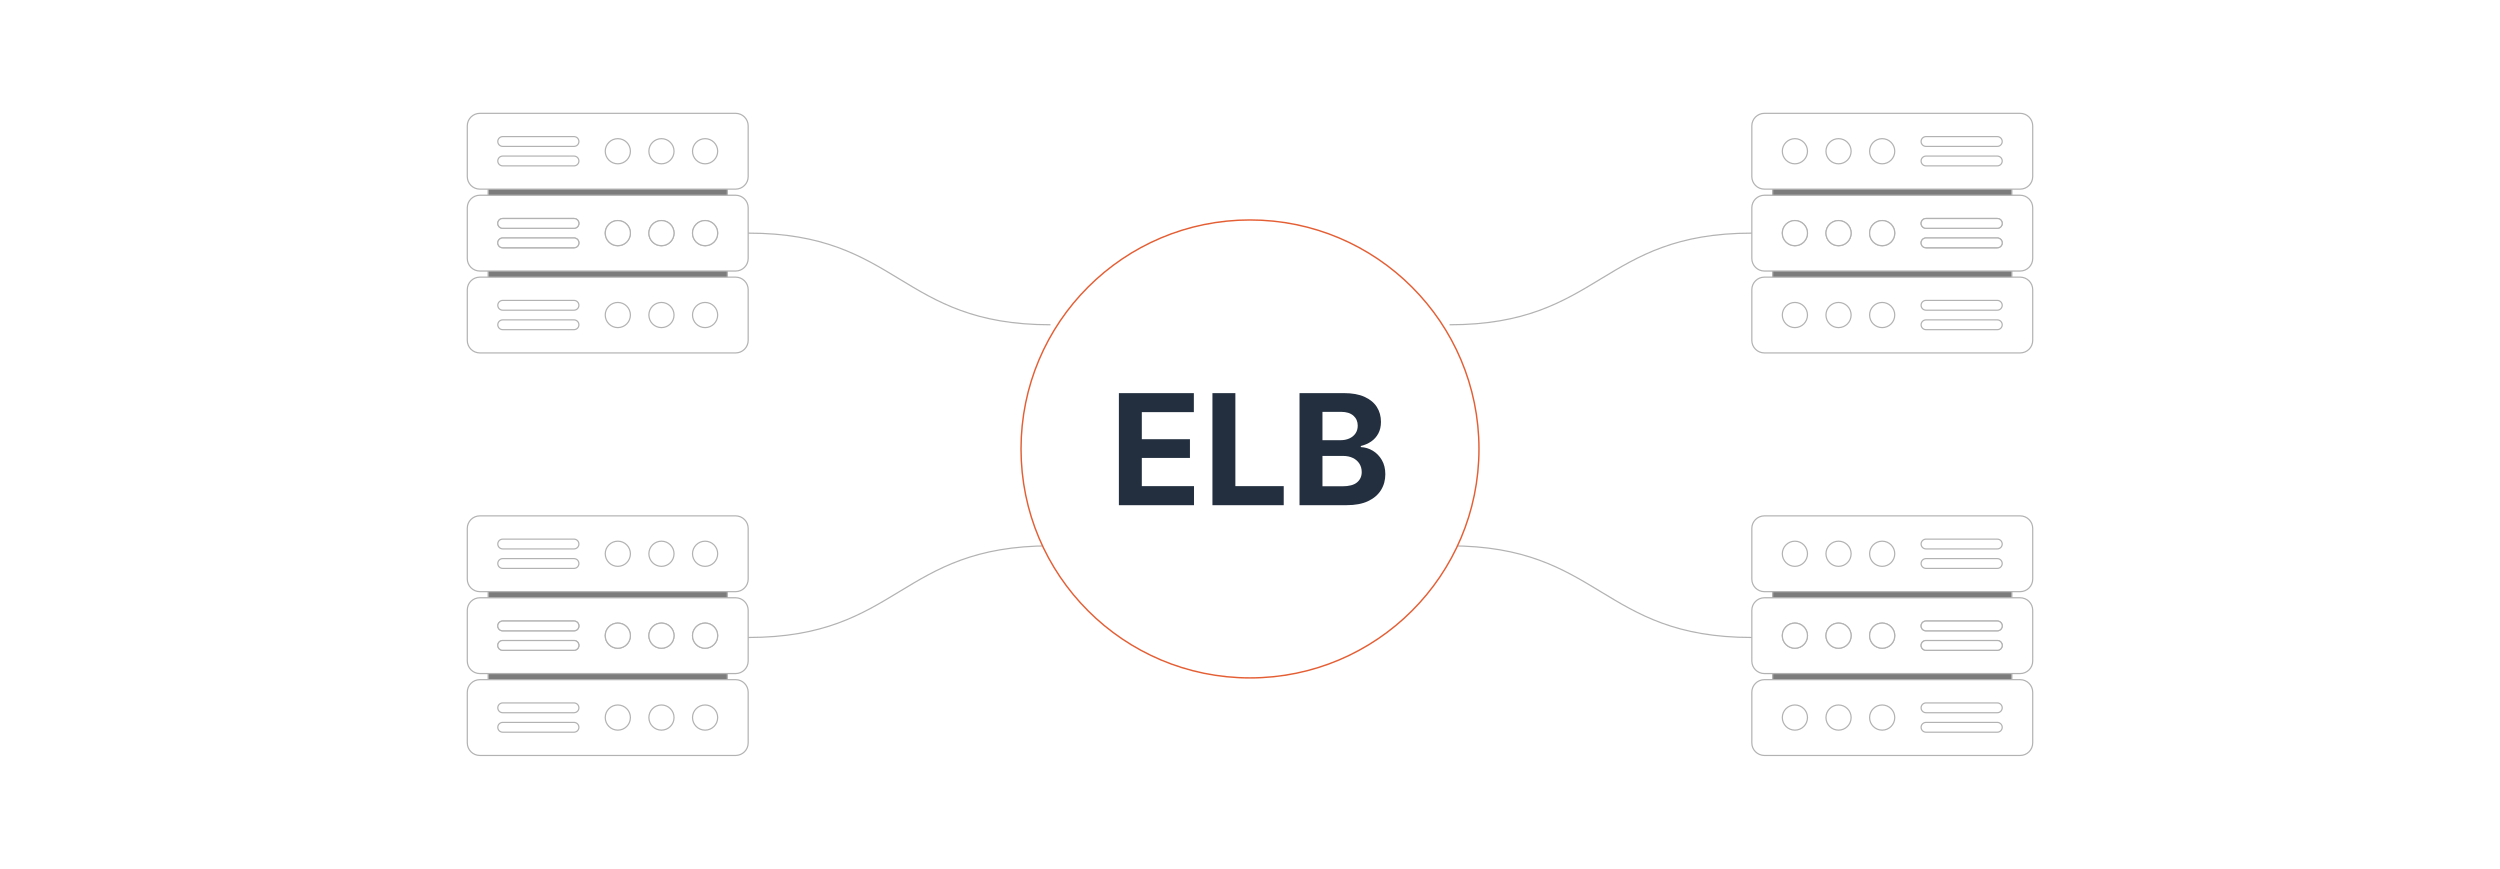
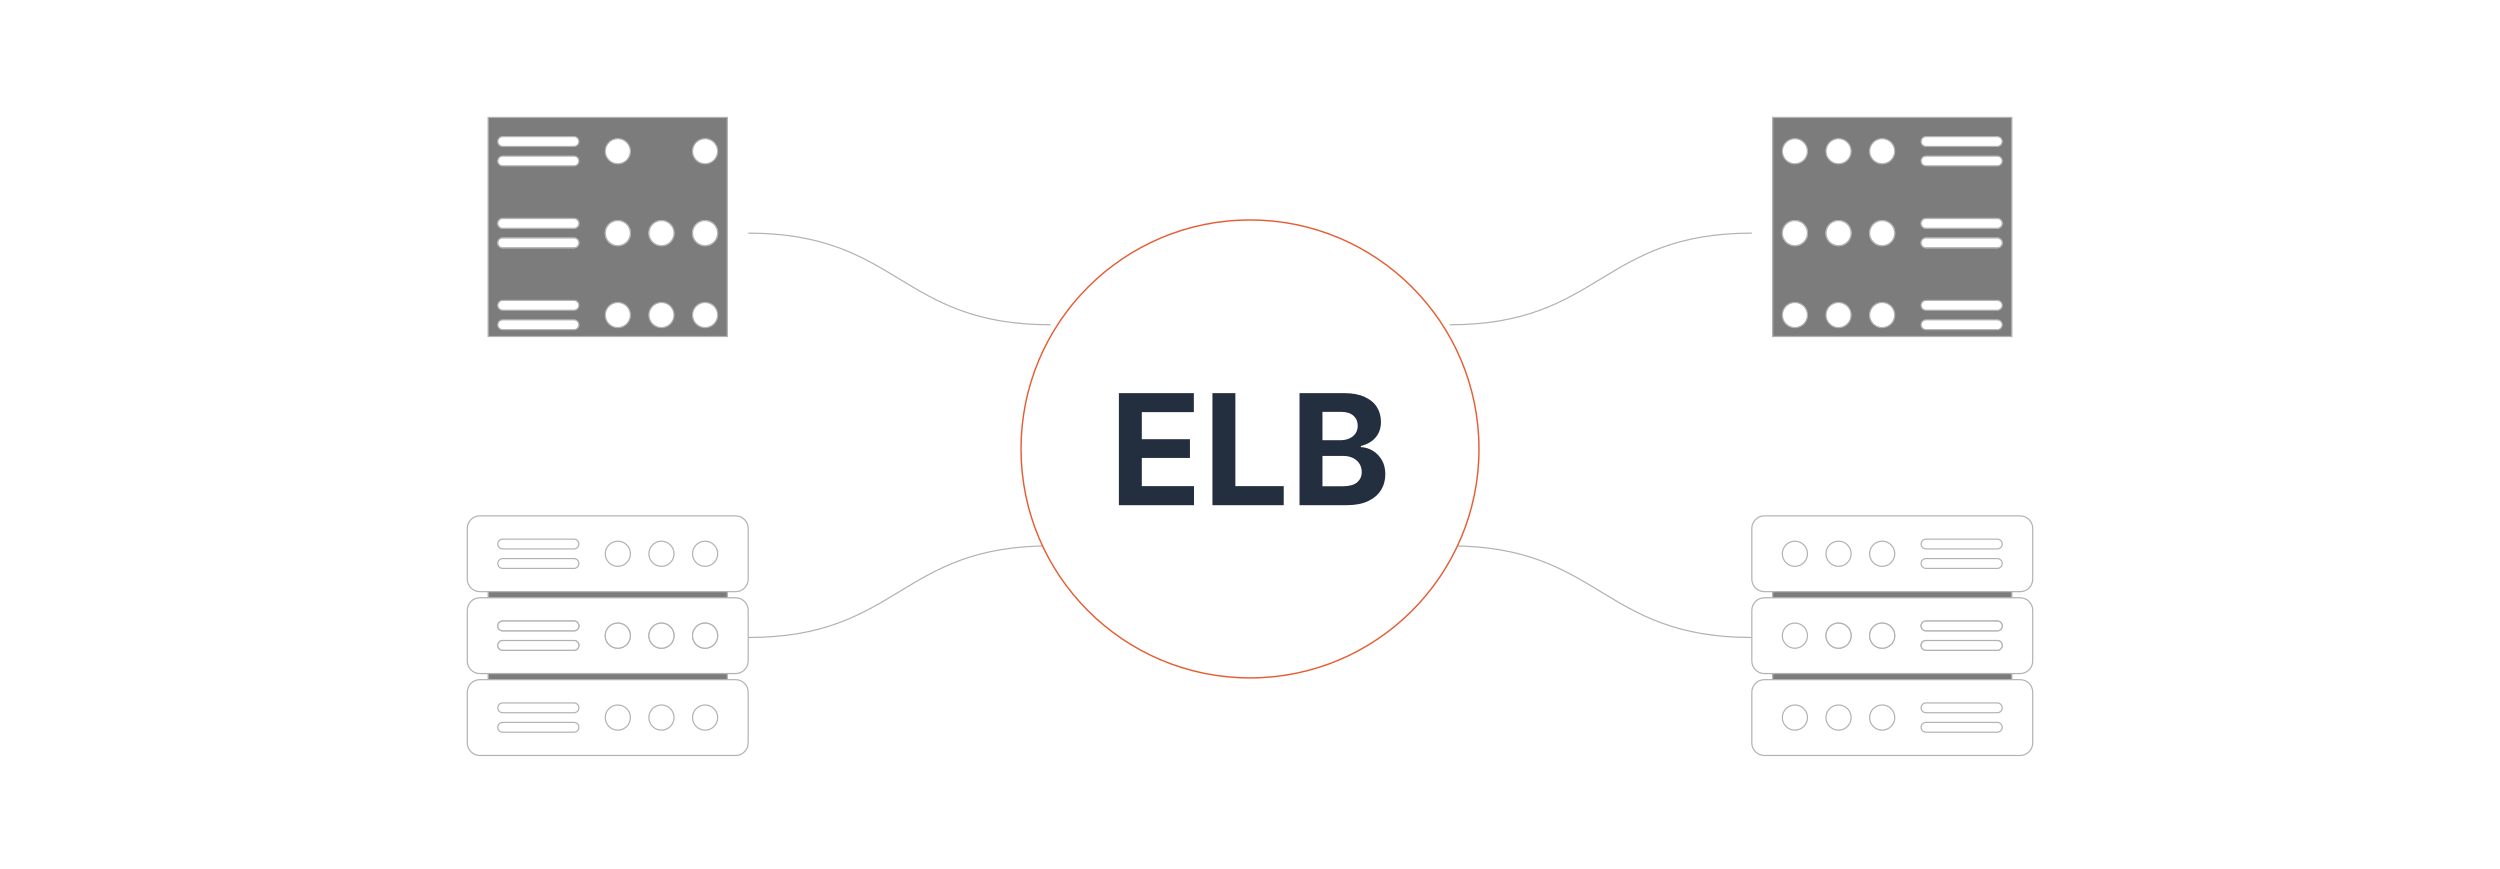
<svg xmlns="http://www.w3.org/2000/svg" id="_04-Optimizes-Traffic-Distribution-using-ELB" viewBox="0 0 860 298.867">
  <defs>
    <filter id="drop-shadow-1" filterUnits="userSpaceOnUse">
      <feOffset dx="0" dy="5" />
      <feGaussianBlur result="blur" stdDeviation="4" />
      <feFlood flood-color="#333" flood-opacity=".09" />
      <feComposite in2="blur" operator="in" />
      <feComposite in="SourceGraphic" />
    </filter>
  </defs>
  <path d="M167.922,40.399h82.276v75.359h-82.276V40.399Z" fill="#7c7c7c" stroke="#b2b2b2" stroke-miterlimit="10" stroke-width=".42" />
-   <path d="M253.052,65.061h-87.985c-2.386,0-4.32-1.934-4.32-4.32v-17.431c0-2.386,1.934-4.32,4.32-4.32h87.985c2.386,0,4.32,1.934,4.32,4.32v17.431c0,2.386-1.934,4.32-4.32,4.32ZM253.052,121.406h-87.985c-2.386,0-4.32-1.934-4.32-4.32v-17.431c0-2.386,1.934-4.32,4.32-4.32h87.985c2.386,0,4.32,1.934,4.32,4.32v17.431c0,2.386-1.934,4.32-4.32,4.32ZM201.696,67.163h51.356c2.386,0,4.32,1.934,4.32,4.32v17.431c0,2.386-1.934,4.32-4.32,4.32h-87.985c-2.386,0-4.32-1.934-4.32-4.32v-17.431c0-2.386,1.934-4.32,4.32-4.32h36.629" fill="#fff" stroke="#b2b2b2" stroke-miterlimit="10" stroke-width=".42" />
  <circle cx="242.553" cy="108.371" r="4.327" fill="#fff" stroke="#b2b2b2" stroke-miterlimit="10" stroke-width=".42" />
  <circle cx="227.542" cy="108.371" r="4.327" fill="#fff" stroke="#b2b2b2" stroke-miterlimit="10" stroke-width=".42" />
  <circle cx="212.532" cy="108.371" r="4.327" fill="#fff" stroke="#b2b2b2" stroke-miterlimit="10" stroke-width=".42" />
  <path d="M197.462,106.703h-24.54c-.929,0-1.682-.753-1.682-1.682s.753-1.682,1.682-1.682h24.54c.929,0,1.682.753,1.682,1.682-0.0.929-.753,1.682-1.682,1.682ZM197.462,113.403h-24.54c-.929,0-1.682-.753-1.682-1.682s.753-1.682,1.682-1.682h24.54c.929,0,1.682.753,1.682,1.682-0.0.929-.753,1.682-1.682,1.682Z" fill="#fff" stroke="#b2b2b2" stroke-miterlimit="10" stroke-width=".42" />
  <circle cx="242.553" cy="52.025" r="4.327" fill="#fff" stroke="#b2b2b2" stroke-miterlimit="10" stroke-width=".42" />
-   <circle cx="227.542" cy="52.025" r="4.327" fill="#fff" stroke="#b2b2b2" stroke-miterlimit="10" stroke-width=".42" />
  <circle cx="212.532" cy="52.025" r="4.327" fill="#fff" stroke="#b2b2b2" stroke-miterlimit="10" stroke-width=".42" />
  <path d="M197.462,50.358h-24.54c-.929,0-1.682-.753-1.682-1.682s.753-1.682,1.682-1.682h24.54c.929,0,1.682.753,1.682,1.682-0.0.929-.753,1.682-1.682,1.682ZM197.462,57.057h-24.54c-.929,0-1.682-.753-1.682-1.682s.753-1.682,1.682-1.682h24.54c.929,0,1.682.753,1.682,1.682-0.0.929-.753,1.682-1.682,1.682Z" fill="#fff" stroke="#b2b2b2" stroke-miterlimit="10" stroke-width=".42" />
  <circle cx="242.553" cy="80.198" r="4.327" fill="#fff" stroke="#b2b2b2" stroke-miterlimit="10" stroke-width=".42" />
  <circle cx="227.542" cy="80.198" r="4.327" fill="#fff" stroke="#b2b2b2" stroke-miterlimit="10" stroke-width=".42" />
  <circle cx="212.532" cy="80.198" r="4.327" fill="#fff" stroke="#b2b2b2" stroke-miterlimit="10" stroke-width=".42" />
  <path d="M197.462,78.531h-24.54c-.929,0-1.682-.753-1.682-1.682s.753-1.682,1.682-1.682h24.54c.929,0,1.682.753,1.682,1.682-0.0.929-.753,1.682-1.682,1.682ZM197.462,85.23h-24.54c-.929,0-1.682-.753-1.682-1.682s.753-1.682,1.682-1.682h24.54c.929,0,1.682.753,1.682,1.682-0.0.929-.753,1.682-1.682,1.682Z" fill="#fff" stroke="#b2b2b2" stroke-miterlimit="10" stroke-width=".42" />
  <circle cx="242.553" cy="80.198" r="4.327" fill="#fff" stroke="#b2b2b2" stroke-miterlimit="10" stroke-width=".42" />
  <circle cx="227.542" cy="80.198" r="4.327" fill="#fff" stroke="#b2b2b2" stroke-miterlimit="10" stroke-width=".42" />
  <circle cx="212.532" cy="80.198" r="4.327" fill="#fff" stroke="#b2b2b2" stroke-miterlimit="10" stroke-width=".42" />
  <path d="M197.462,78.531h-24.54c-.929,0-1.682-.753-1.682-1.682s.753-1.682,1.682-1.682h24.54c.929,0,1.682.753,1.682,1.682-0.0.929-.753,1.682-1.682,1.682ZM197.462,85.23h-24.54c-.929,0-1.682-.753-1.682-1.682s.753-1.682,1.682-1.682h24.54c.929,0,1.682.753,1.682,1.682-0.0.929-.753,1.682-1.682,1.682Z" fill="#fff" stroke="#b2b2b2" stroke-miterlimit="10" stroke-width=".42" />
  <path d="M167.922,178.87h82.276v75.359h-82.276v-75.359Z" fill="#7c7c7c" stroke="#b2b2b2" stroke-miterlimit="10" stroke-width=".42" />
  <path d="M253.052,203.531h-87.985c-2.386,0-4.32-1.934-4.32-4.32v-17.431c0-2.386,1.934-4.32,4.32-4.32h87.985c2.386,0,4.32,1.934,4.32,4.32v17.431c0,2.386-1.934,4.32-4.32,4.32ZM253.052,259.877h-87.985c-2.386,0-4.32-1.934-4.32-4.32v-17.431c0-2.386,1.934-4.32,4.32-4.32h87.985c2.386,0,4.32,1.934,4.32,4.32v17.431c0,2.386-1.934,4.32-4.32,4.32ZM201.696,205.634h51.356c2.386,0,4.32,1.934,4.32,4.32v17.431c0,2.386-1.934,4.32-4.32,4.32h-87.985c-2.386,0-4.32-1.934-4.32-4.32v-17.431c0-2.386,1.934-4.32,4.32-4.32h36.629" fill="#fff" stroke="#b2b2b2" stroke-miterlimit="10" stroke-width=".42" />
  <circle cx="242.553" cy="246.842" r="4.327" fill="#fff" stroke="#b2b2b2" stroke-miterlimit="10" stroke-width=".42" />
  <circle cx="227.542" cy="246.842" r="4.327" fill="#fff" stroke="#b2b2b2" stroke-miterlimit="10" stroke-width=".42" />
  <circle cx="212.532" cy="246.842" r="4.327" fill="#fff" stroke="#b2b2b2" stroke-miterlimit="10" stroke-width=".42" />
  <path d="M197.462,245.174h-24.54c-.929,0-1.682-.753-1.682-1.682s.753-1.682,1.682-1.682h24.54c.929,0,1.682.753,1.682,1.682-0.0.929-.753,1.682-1.682,1.682ZM197.462,251.874h-24.54c-.929,0-1.682-.753-1.682-1.682s.753-1.682,1.682-1.682h24.54c.929,0,1.682.753,1.682,1.682-0.0.929-.753,1.682-1.682,1.682Z" fill="#fff" stroke="#b2b2b2" stroke-miterlimit="10" stroke-width=".42" />
  <circle cx="242.553" cy="190.496" r="4.327" fill="#fff" stroke="#b2b2b2" stroke-miterlimit="10" stroke-width=".42" />
  <circle cx="227.542" cy="190.496" r="4.327" fill="#fff" stroke="#b2b2b2" stroke-miterlimit="10" stroke-width=".42" />
  <circle cx="212.532" cy="190.496" r="4.327" fill="#fff" stroke="#b2b2b2" stroke-miterlimit="10" stroke-width=".42" />
  <path d="M197.462,188.828h-24.54c-.929,0-1.682-.753-1.682-1.682s.753-1.682,1.682-1.682h24.54c.929,0,1.682.753,1.682,1.682-0.0.929-.753,1.682-1.682,1.682ZM197.462,195.528h-24.54c-.929,0-1.682-.753-1.682-1.682s.753-1.682,1.682-1.682h24.54c.929,0,1.682.753,1.682,1.682-0.0.929-.753,1.682-1.682,1.682Z" fill="#fff" stroke="#b2b2b2" stroke-miterlimit="10" stroke-width=".42" />
  <circle cx="242.553" cy="218.669" r="4.327" fill="#fff" stroke="#b2b2b2" stroke-miterlimit="10" stroke-width=".42" />
  <circle cx="227.542" cy="218.669" r="4.327" fill="#fff" stroke="#b2b2b2" stroke-miterlimit="10" stroke-width=".42" />
  <circle cx="212.532" cy="218.669" r="4.327" fill="#fff" stroke="#b2b2b2" stroke-miterlimit="10" stroke-width=".42" />
  <path d="M197.462,217.001h-24.54c-.929,0-1.682-.753-1.682-1.682s.753-1.682,1.682-1.682h24.54c.929,0,1.682.753,1.682,1.682-0.0.929-.753,1.682-1.682,1.682ZM197.462,223.701h-24.54c-.929,0-1.682-.753-1.682-1.682s.753-1.682,1.682-1.682h24.54c.929,0,1.682.753,1.682,1.682-0.0.929-.753,1.682-1.682,1.682Z" fill="#fff" stroke="#b2b2b2" stroke-miterlimit="10" stroke-width=".42" />
  <circle cx="242.553" cy="218.669" r="4.327" fill="#fff" stroke="#b2b2b2" stroke-miterlimit="10" stroke-width=".42" />
  <circle cx="227.542" cy="218.669" r="4.327" fill="#fff" stroke="#b2b2b2" stroke-miterlimit="10" stroke-width=".42" />
  <circle cx="212.532" cy="218.669" r="4.327" fill="#fff" stroke="#b2b2b2" stroke-miterlimit="10" stroke-width=".42" />
  <path d="M197.462,217.001h-24.54c-.929,0-1.682-.753-1.682-1.682s.753-1.682,1.682-1.682h24.54c.929,0,1.682.753,1.682,1.682-0.0.929-.753,1.682-1.682,1.682ZM197.462,223.701h-24.54c-.929,0-1.682-.753-1.682-1.682s.753-1.682,1.682-1.682h24.54c.929,0,1.682.753,1.682,1.682-0.0.929-.753,1.682-1.682,1.682Z" fill="#fff" stroke="#b2b2b2" stroke-miterlimit="10" stroke-width=".42" />
  <path d="M257.372,80.198c51.99,0,51.99,31.523,103.979,31.523" fill="none" stroke="#b2b2b2" stroke-miterlimit="10" stroke-width=".42" />
  <path d="M361.351,187.77c-51.99,0-51.99,31.523-103.979,31.523" fill="none" stroke="#b2b2b2" stroke-miterlimit="10" stroke-width=".42" />
  <path d="M692.078,40.399h-82.276s0,75.359,0,75.359h82.276s0-75.359,0-75.359Z" fill="#7c7c7c" stroke="#b2b2b2" stroke-miterlimit="10" stroke-width=".42" />
-   <path d="M602.628,60.741v-17.431c0-2.386,1.934-4.32,4.32-4.32h87.985c2.386,0,4.32,1.934,4.32,4.32v17.431c0,2.386-1.934,4.32-4.32,4.32h-87.985c-2.386,0-4.32-1.934-4.32-4.32ZM602.628,117.087v-17.431c0-2.386,1.934-4.32,4.32-4.32h87.985c2.386,0,4.32,1.934,4.32,4.32v17.431c0,2.386-1.934,4.32-4.32,4.32h-87.985c-2.386,0-4.32-1.934-4.32-4.32ZM658.304,67.163h36.629c2.386,0,4.32,1.934,4.32,4.32v17.431c0,2.386-1.934,4.32-4.32,4.32h-87.985c-2.386,0-4.32-1.934-4.32-4.32v-17.431c0-2.386,1.934-4.32,4.32-4.32h51.356" fill="#fff" stroke="#b2b2b2" stroke-miterlimit="10" stroke-width=".42" />
  <circle cx="617.447" cy="108.371" r="4.327" fill="#fff" stroke="#b2b2b2" stroke-miterlimit="10" stroke-width=".42" />
  <circle cx="632.458" cy="108.371" r="4.327" fill="#fff" stroke="#b2b2b2" stroke-miterlimit="10" stroke-width=".42" />
  <circle cx="647.468" cy="108.371" r="4.327" fill="#fff" stroke="#b2b2b2" stroke-miterlimit="10" stroke-width=".42" />
  <path d="M660.856,105.022c0-.929.753-1.682,1.682-1.682h24.54c.929,0,1.682.753,1.682,1.682s-.753,1.682-1.682,1.682h-24.54c-.929,0-1.682-.753-1.682-1.682ZM660.856,111.721c0-.929.753-1.682,1.682-1.682h24.54c.929,0,1.682.753,1.682,1.682s-.753,1.682-1.682,1.682h-24.54c-.929,0-1.682-.753-1.682-1.682Z" fill="#fff" stroke="#b2b2b2" stroke-miterlimit="10" stroke-width=".42" />
  <circle cx="617.447" cy="52.025" r="4.327" fill="#fff" stroke="#b2b2b2" stroke-miterlimit="10" stroke-width=".42" />
  <circle cx="632.458" cy="52.025" r="4.327" fill="#fff" stroke="#b2b2b2" stroke-miterlimit="10" stroke-width=".42" />
  <circle cx="647.468" cy="52.025" r="4.327" fill="#fff" stroke="#b2b2b2" stroke-miterlimit="10" stroke-width=".42" />
  <path d="M660.856,48.676c0-.929.753-1.682,1.682-1.682h24.54c.929,0,1.682.753,1.682,1.682s-.753,1.682-1.682,1.682h-24.54c-.929,0-1.682-.753-1.682-1.682ZM660.856,55.375c0-.929.753-1.682,1.682-1.682h24.54c.929,0,1.682.753,1.682,1.682s-.753,1.682-1.682,1.682h-24.54c-.929,0-1.682-.753-1.682-1.682Z" fill="#fff" stroke="#b2b2b2" stroke-miterlimit="10" stroke-width=".42" />
  <circle cx="617.447" cy="80.198" r="4.327" fill="#fff" stroke="#b2b2b2" stroke-miterlimit="10" stroke-width=".42" />
  <circle cx="632.458" cy="80.198" r="4.327" fill="#fff" stroke="#b2b2b2" stroke-miterlimit="10" stroke-width=".42" />
  <circle cx="647.468" cy="80.198" r="4.327" fill="#fff" stroke="#b2b2b2" stroke-miterlimit="10" stroke-width=".42" />
  <path d="M660.856,76.849c0-.929.753-1.682,1.682-1.682h24.54c.929,0,1.682.753,1.682,1.682s-.753,1.682-1.682,1.682h-24.54c-.929,0-1.682-.753-1.682-1.682ZM660.856,83.548c0-.929.753-1.682,1.682-1.682h24.54c.929,0,1.682.753,1.682,1.682s-.753,1.682-1.682,1.682h-24.54c-.929,0-1.682-.753-1.682-1.682Z" fill="#fff" stroke="#b2b2b2" stroke-miterlimit="10" stroke-width=".42" />
  <circle cx="617.447" cy="80.198" r="4.327" fill="#fff" stroke="#b2b2b2" stroke-miterlimit="10" stroke-width=".42" />
  <circle cx="632.458" cy="80.198" r="4.327" fill="#fff" stroke="#b2b2b2" stroke-miterlimit="10" stroke-width=".42" />
  <circle cx="647.468" cy="80.198" r="4.327" fill="#fff" stroke="#b2b2b2" stroke-miterlimit="10" stroke-width=".42" />
  <path d="M660.856,76.849c0-.929.753-1.682,1.682-1.682h24.54c.929,0,1.682.753,1.682,1.682s-.753,1.682-1.682,1.682h-24.54c-.929,0-1.682-.753-1.682-1.682ZM660.856,83.548c0-.929.753-1.682,1.682-1.682h24.54c.929,0,1.682.753,1.682,1.682s-.753,1.682-1.682,1.682h-24.54c-.929,0-1.682-.753-1.682-1.682Z" fill="#fff" stroke="#b2b2b2" stroke-miterlimit="10" stroke-width=".42" />
  <path d="M692.078,178.87h-82.276s0,75.359,0,75.359h82.276s0-75.359,0-75.359Z" fill="#7c7c7c" stroke="#b2b2b2" stroke-miterlimit="10" stroke-width=".42" />
  <path d="M602.628,199.211v-17.431c0-2.386,1.934-4.32,4.32-4.32h87.985c2.386,0,4.32,1.934,4.32,4.32v17.431c0,2.386-1.934,4.32-4.32,4.32h-87.985c-2.386,0-4.32-1.934-4.32-4.32ZM602.628,255.557v-17.431c0-2.386,1.934-4.32,4.32-4.32h87.985c2.386,0,4.32,1.934,4.32,4.32v17.431c0,2.386-1.934,4.32-4.32,4.32h-87.985c-2.386,0-4.32-1.934-4.32-4.32ZM658.304,205.634h36.629c2.386,0,4.32,1.934,4.32,4.32v17.431c0,2.386-1.934,4.32-4.32,4.32h-87.985c-2.386,0-4.32-1.934-4.32-4.32v-17.431c0-2.386,1.934-4.32,4.32-4.32h51.356" fill="#fff" stroke="#b2b2b2" stroke-miterlimit="10" stroke-width=".42" />
  <circle cx="617.447" cy="246.842" r="4.327" fill="#fff" stroke="#b2b2b2" stroke-miterlimit="10" stroke-width=".42" />
  <circle cx="632.458" cy="246.842" r="4.327" fill="#fff" stroke="#b2b2b2" stroke-miterlimit="10" stroke-width=".42" />
  <circle cx="647.468" cy="246.842" r="4.327" fill="#fff" stroke="#b2b2b2" stroke-miterlimit="10" stroke-width=".42" />
  <path d="M660.856,243.492c0-.929.753-1.682,1.682-1.682h24.54c.929,0,1.682.753,1.682,1.682s-.753,1.682-1.682,1.682h-24.54c-.929,0-1.682-.753-1.682-1.682ZM660.856,250.192c0-.929.753-1.682,1.682-1.682h24.54c.929,0,1.682.753,1.682,1.682s-.753,1.682-1.682,1.682h-24.54c-.929,0-1.682-.753-1.682-1.682Z" fill="#fff" stroke="#b2b2b2" stroke-miterlimit="10" stroke-width=".42" />
  <circle cx="617.447" cy="190.496" r="4.327" fill="#fff" stroke="#b2b2b2" stroke-miterlimit="10" stroke-width=".42" />
  <circle cx="632.458" cy="190.496" r="4.327" fill="#fff" stroke="#b2b2b2" stroke-miterlimit="10" stroke-width=".42" />
  <circle cx="647.468" cy="190.496" r="4.327" fill="#fff" stroke="#b2b2b2" stroke-miterlimit="10" stroke-width=".42" />
  <path d="M660.856,187.146c0-.929.753-1.682,1.682-1.682h24.54c.929,0,1.682.753,1.682,1.682s-.753,1.682-1.682,1.682h-24.54c-.929,0-1.682-.753-1.682-1.682ZM660.856,193.846c0-.929.753-1.682,1.682-1.682h24.54c.929,0,1.682.753,1.682,1.682s-.753,1.682-1.682,1.682h-24.54c-.929,0-1.682-.753-1.682-1.682Z" fill="#fff" stroke="#b2b2b2" stroke-miterlimit="10" stroke-width=".42" />
  <circle cx="617.447" cy="218.669" r="4.327" fill="#fff" stroke="#b2b2b2" stroke-miterlimit="10" stroke-width=".42" />
  <circle cx="632.458" cy="218.669" r="4.327" fill="#fff" stroke="#b2b2b2" stroke-miterlimit="10" stroke-width=".42" />
  <circle cx="647.468" cy="218.669" r="4.327" fill="#fff" stroke="#b2b2b2" stroke-miterlimit="10" stroke-width=".42" />
  <path d="M660.856,215.319c0-.929.753-1.682,1.682-1.682h24.54c.929,0,1.682.753,1.682,1.682s-.753,1.682-1.682,1.682h-24.54c-.929,0-1.682-.753-1.682-1.682ZM660.856,222.019c0-.929.753-1.682,1.682-1.682h24.54c.929,0,1.682.753,1.682,1.682s-.753,1.682-1.682,1.682h-24.54c-.929,0-1.682-.753-1.682-1.682Z" fill="#fff" stroke="#b2b2b2" stroke-miterlimit="10" stroke-width=".42" />
-   <circle cx="617.447" cy="218.669" r="4.327" fill="#fff" stroke="#b2b2b2" stroke-miterlimit="10" stroke-width=".42" />
  <circle cx="632.458" cy="218.669" r="4.327" fill="#fff" stroke="#b2b2b2" stroke-miterlimit="10" stroke-width=".42" />
  <circle cx="647.468" cy="218.669" r="4.327" fill="#fff" stroke="#b2b2b2" stroke-miterlimit="10" stroke-width=".42" />
  <path d="M660.856,215.319c0-.929.753-1.682,1.682-1.682h24.54c.929,0,1.682.753,1.682,1.682s-.753,1.682-1.682,1.682h-24.54c-.929,0-1.682-.753-1.682-1.682ZM660.856,222.019c0-.929.753-1.682,1.682-1.682h24.54c.929,0,1.682.753,1.682,1.682s-.753,1.682-1.682,1.682h-24.54c-.929,0-1.682-.753-1.682-1.682Z" fill="#fff" stroke="#b2b2b2" stroke-miterlimit="10" stroke-width=".42" />
  <path d="M602.628,80.198c-51.99,0-51.99,31.523-103.979,31.523" fill="none" stroke="#b2b2b2" stroke-miterlimit="10" stroke-width=".42" />
  <path d="M498.649,187.77c51.99,0,51.99,31.523,103.979,31.523" fill="none" stroke="#b2b2b2" stroke-miterlimit="10" stroke-width=".42" />
  <g filter="url(#drop-shadow-1)">
    <circle cx="430" cy="149.434" r="78.767" fill="#fff" stroke="#e45e34" stroke-miterlimit="10" stroke-width=".5" />
    <path d="M384.895,168.778v-38.546h25.792v6.545h-17.901v9.313h16.557v6.442h-16.557v9.701h17.953v6.545h-25.844Z" fill="#232f3f" stroke-width="0" />
    <path d="M417.077,168.778v-38.546h7.891v32.001h16.634v6.545h-24.524Z" fill="#232f3f" stroke-width="0" />
    <path d="M447.035,168.778v-38.546h15.289c2.828,0,5.188.427,7.075,1.28,1.889.854,3.303,2.022,4.243,3.505.939,1.483,1.41,3.191,1.41,5.123,0,1.518-.303,2.841-.906,3.971-.604,1.13-1.427,2.053-2.47,2.768-1.044.716-2.229,1.229-3.558,1.54v.388c1.449.052,2.815.462,4.101,1.229,1.284.768,2.328,1.837,3.13,3.208.803,1.371,1.203,3.005,1.203,4.902,0,2.035-.5,3.854-1.5,5.458-1.001,1.604-2.479,2.867-4.437,3.79-1.958.923-4.395,1.384-7.309,1.384h-16.272ZM454.926,146.427h6.234c1.121,0,2.13-.203,3.027-.608.896-.405,1.599-.983,2.108-1.733.508-.75.763-1.643.763-2.677,0-1.397-.496-2.535-1.487-3.415-.992-.879-2.41-1.319-4.256-1.319h-6.39v9.753ZM454.926,162.285h6.829c2.312,0,4.001-.448,5.071-1.345,1.068-.896,1.604-2.078,1.604-3.544,0-1.086-.263-2.048-.789-2.884s-1.272-1.492-2.237-1.966c-.967-.474-2.113-.711-3.441-.711h-7.036v10.452Z" fill="#232f3f" stroke-width="0" />
  </g>
</svg>